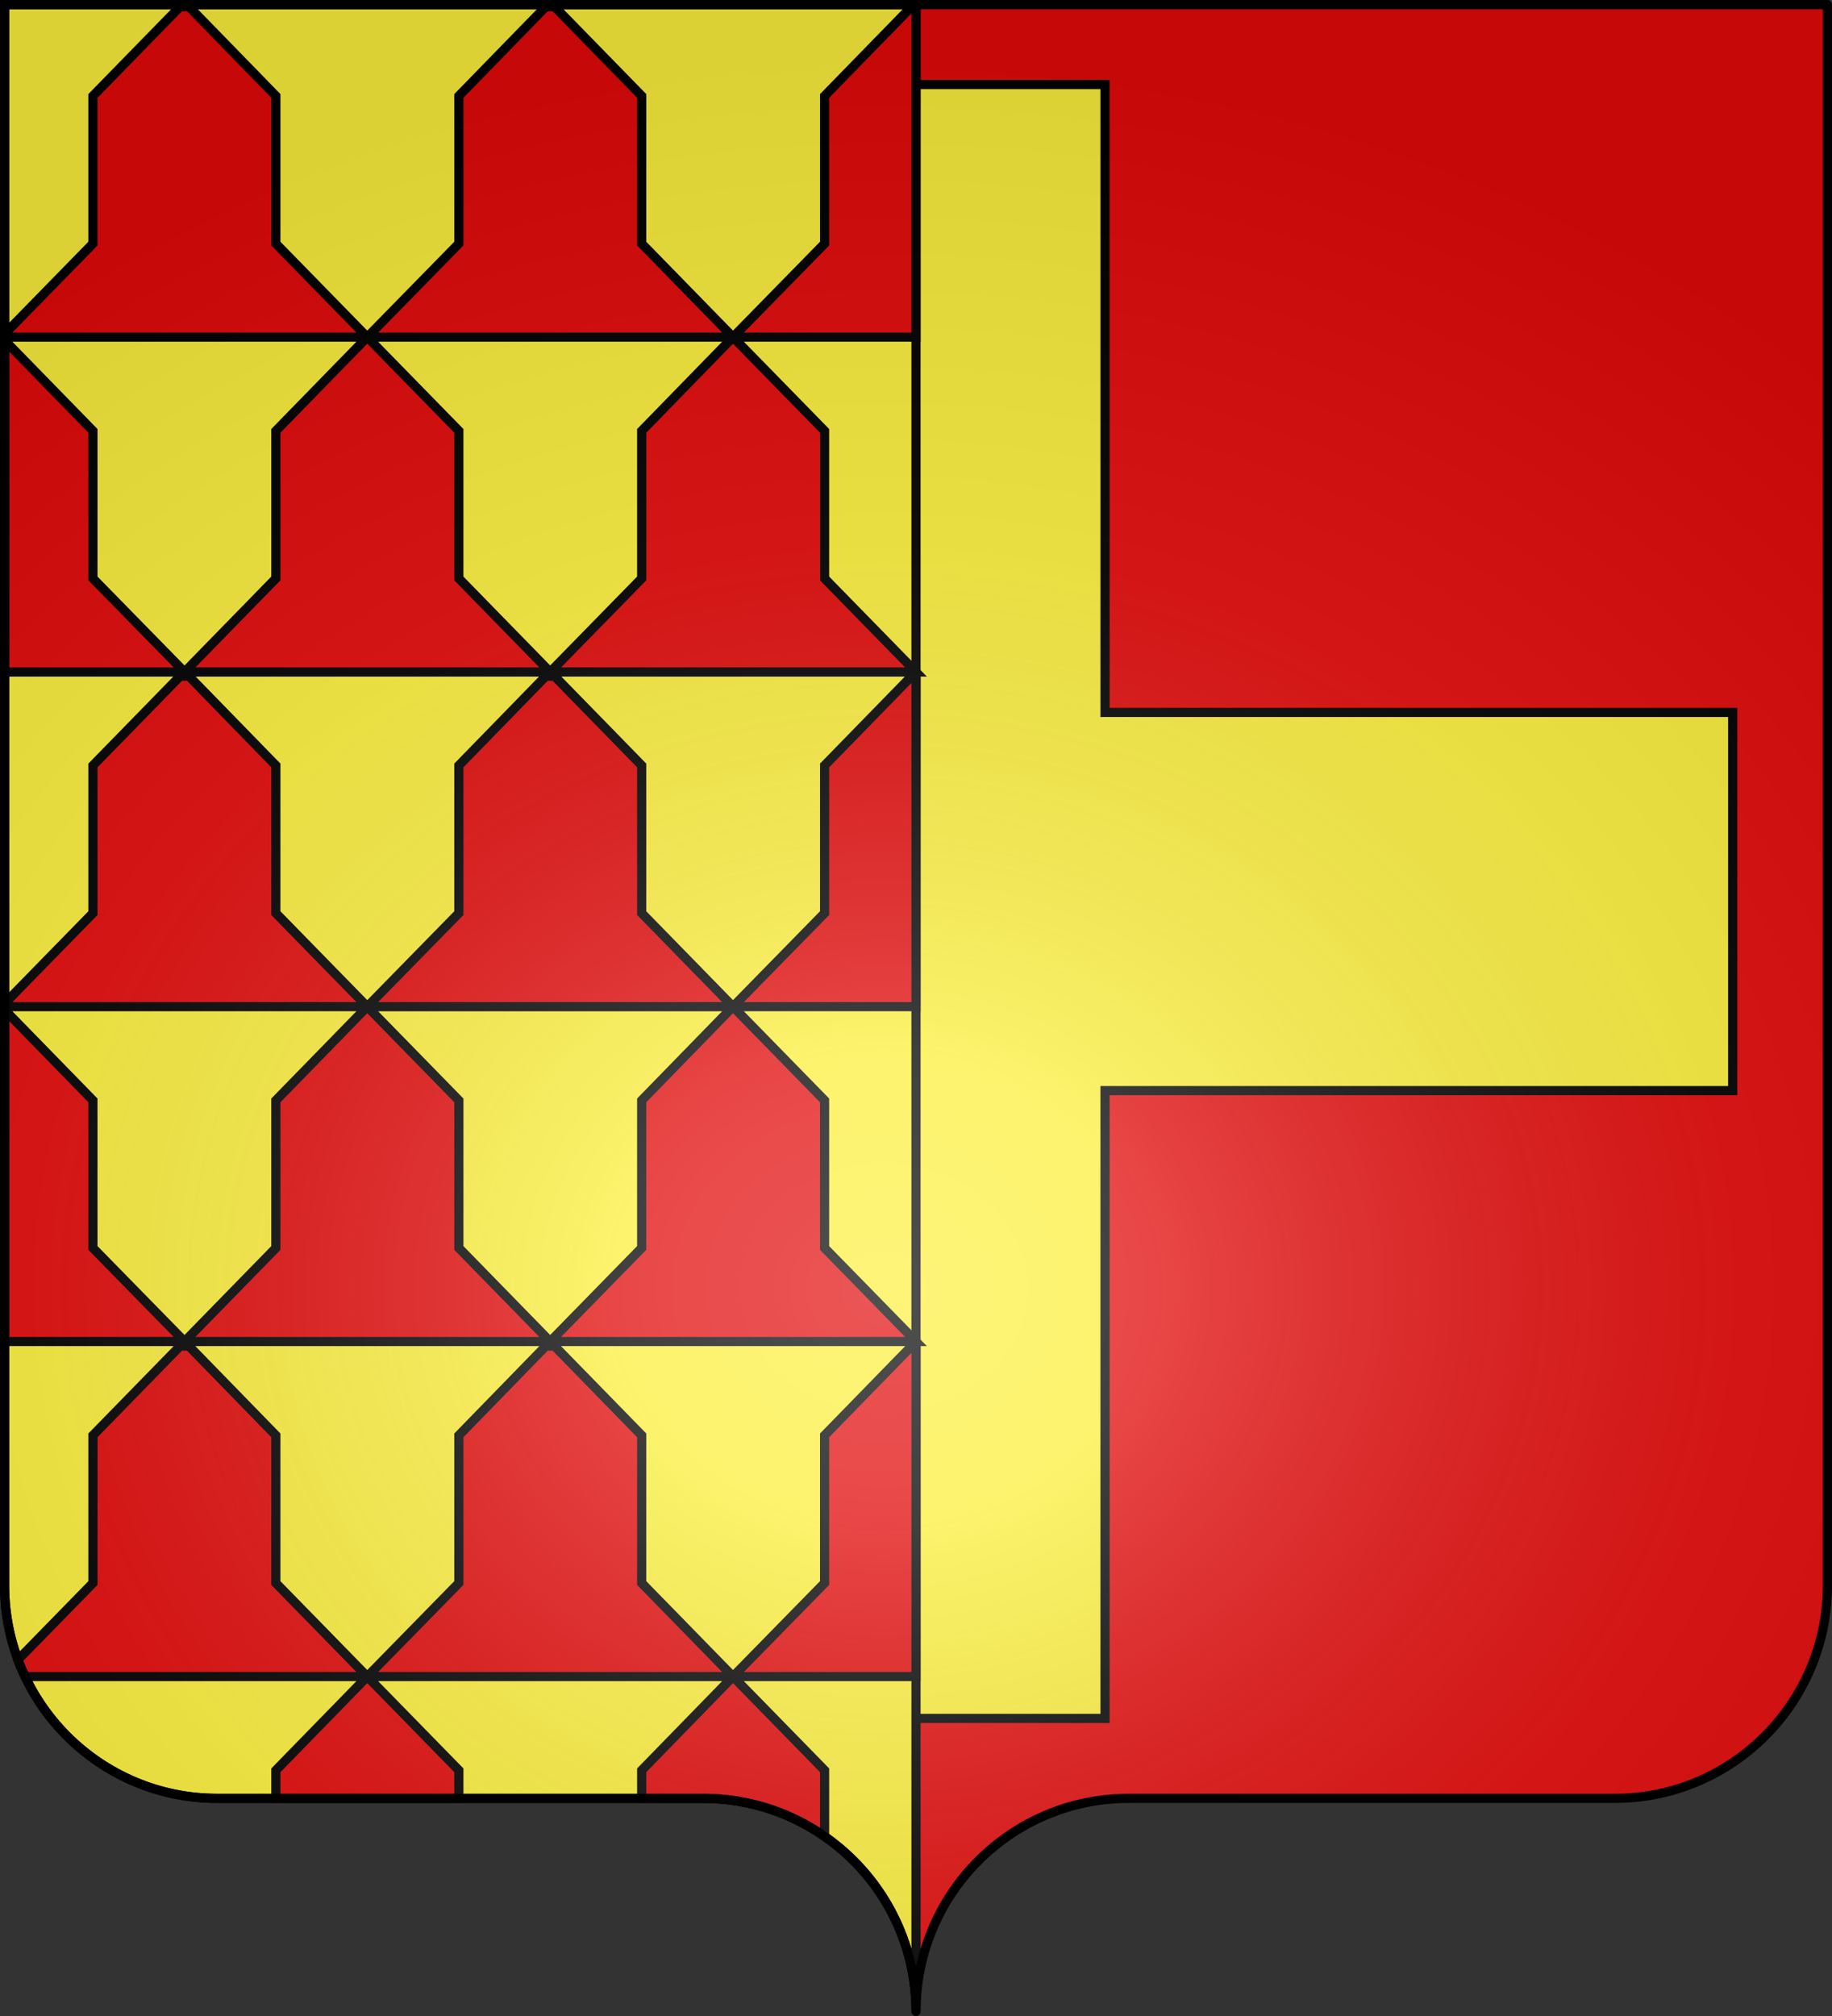
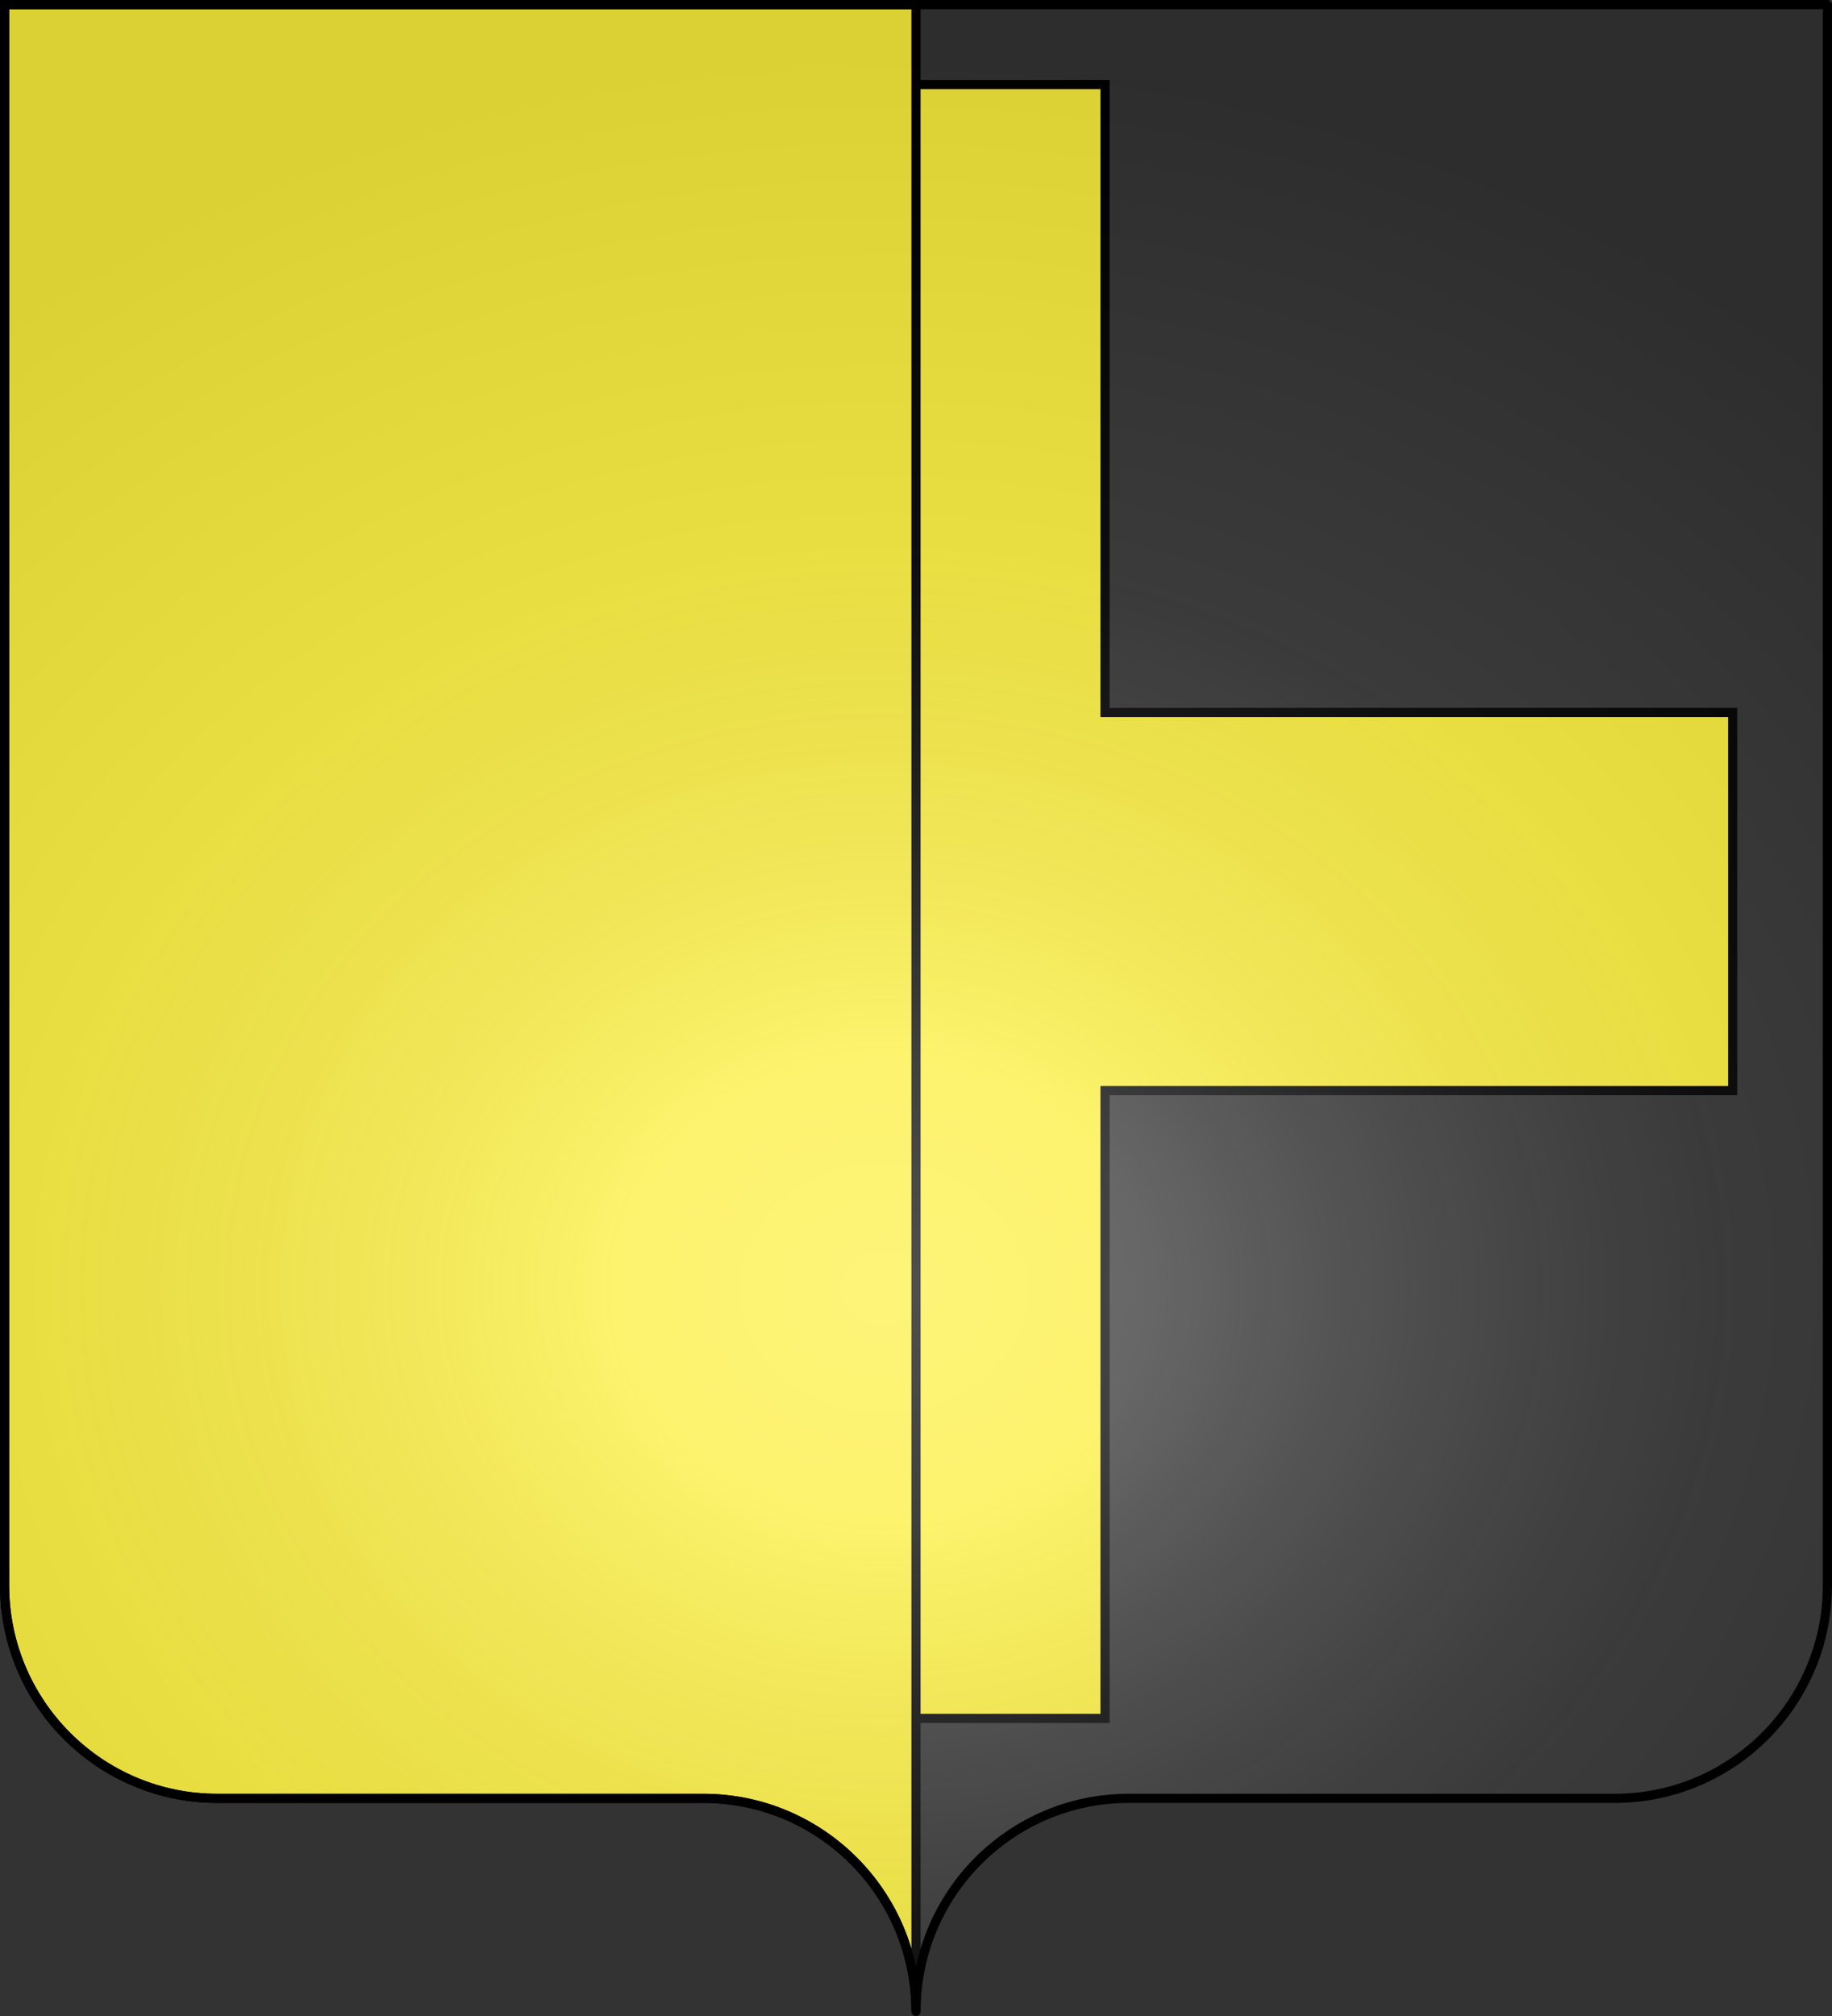
<svg xmlns="http://www.w3.org/2000/svg" xmlns:xlink="http://www.w3.org/1999/xlink" width="600" height="660" version="1.0">
  <rect width="100%" height="100%" fill="#333333" stroke="none" />
  <desc>Flag of Canton of Valais (Wallis)</desc>
  <defs>
    <g id="b">
-       <path id="a" d="M0 0v1h.5z" transform="rotate(18 3.157 -.5)" />
      <use xlink:href="#a" width="810" height="540" transform="scale(-1 1)" />
    </g>
    <g id="d">
      <use xlink:href="#b" width="810" height="540" transform="rotate(72)" />
      <use xlink:href="#b" width="810" height="540" transform="rotate(144)" />
    </g>
    <radialGradient xlink:href="#e" id="h" cx="285.186" cy="200.448" r="300" fx="285.186" fy="200.448" gradientTransform="matrix(1.551 0 0 1.35 -77.894 353.461)" gradientUnits="userSpaceOnUse" />
    <linearGradient id="e">
      <stop offset="0" style="stop-color:white;stop-opacity:.314" />
      <stop offset=".19" style="stop-color:white;stop-opacity:.251" />
      <stop offset=".6" style="stop-color:#6b6b6b;stop-opacity:.125" />
      <stop offset="1" style="stop-color:black;stop-opacity:.125" />
    </linearGradient>
  </defs>
  <g style="display:inline">
    <g style="fill:#e20909">
      <g style="fill:#e20909;stroke:none;display:inline">
-         <path d="M375 860.862c0-38.504 31.203-69.753 69.65-69.753h159.2c38.447 0 69.65-31.25 69.65-69.754V203.862h-597v517.493c0 38.504 31.203 69.754 69.65 69.754h159.2c38.447 0 69.65 31.25 69.65 69.753" style="fill:#e20909;fill-opacity:1;fill-rule:nonzero;stroke:none;stroke-width:3;stroke-linecap:round;stroke-linejoin:round;stroke-miterlimit:4;stroke-dasharray:none;stroke-dashoffset:0;stroke-opacity:1;display:inline" transform="translate(-75 -202.362)" />
-       </g>
+         </g>
    </g>
  </g>
  <g style="display:inline">
    <path d="M238.094 562.576V357.045H32.53V233.232h205.563V27.67h123.812v205.562H567.47v123.813H361.906v205.531z" style="fill:#fcef3c;fill-opacity:1;stroke:#000;stroke-width:3;stroke-miterlimit:4;stroke-dasharray:none;stroke-opacity:1;display:inline" />
    <g style="fill:#fcef3c;display:inline">
      <path d="M1.5 1.5V519c0 38.504 31.21 69.75 69.656 69.75h159.188c38.447 0 69.656 31.246 69.656 69.75V1.5z" style="fill:#fcef3c;fill-opacity:1;stroke:#000;stroke-width:3;stroke-miterlimit:4;stroke-dasharray:none;stroke-opacity:1" />
    </g>
-     <path d="M58.969 2.188 30.438 31.406V79.75L1.5 109.344v1.031h118.781L90.344 79.75V31.406L61.875 2.188zm61.312 108.187h119.782L210.156 79.75V31.406L181.625 2.188h-2.875l-28.469 29.218V79.75zm0 0-29.937 30.688v48.312L60.438 220h119.75l-29.907-30.625v-48.312zM180.187 220H300l-29.937-30.625v-48.312l-30-30.688-29.907 30.688v48.312zm59.875-109.625H300V2.188h-1.437l-28.5 29.218V79.75zM60.439 220l-30-30.625v-48.312L1.5 111.406V220zm-1.47 1.375-28.53 29.219v48.344L1.5 328.53v1.031h118.781l-29.937-30.625v-48.343l-28.469-29.219zm61.313 108.188h119.782l-29.907-30.625v-48.344l-28.531-29.219h-2.875l-28.469 29.219v48.344zm0 0L90.344 360.25v48.313l-29.906 30.625h119.75l-29.907-30.625V360.25zm59.906 109.625H300l-29.937-30.625V360.25l-30-30.687-29.907 30.687v48.313zm59.875-109.625H300V221.375h-1.437l-28.5 29.219v48.344zM60.439 439.188l-30-30.625V360.25L1.5 330.594v108.594zm-1.47 1.5-28.53 29.218v48.344L5.875 543.375l.094.25a70 70 0 0 0 2.25 5.25H120.28L90.344 518.25v-48.344l-28.469-29.219zm61.313 108.187h119.782l-29.907-30.625v-48.344l-28.531-29.219h-2.875l-28.469 29.22v48.343zm0 0-29.937 30.688v9.187h59.937v-9.187zm119.782 0H300V440.688h-1.437l-28.5 29.218v48.344zm0 0-29.907 30.688v9.187h20.188c.922 0 1.836.027 2.75.063.093.003.188.027.281.03.449.02.897.036 1.344.063.919.058 1.84.126 2.75.219 1.165.119 2.321.262 3.469.438.083.012.167.018.25.03.681.108 1.356.25 2.03.376.198.037.398.055.595.093.712.14 1.42.308 2.125.47.163.037.337.054.5.093.115.027.228.066.343.094.617.15 1.234.303 1.844.468.124.034.251.06.375.094.2.056.395.13.594.188.637.183 1.277.361 1.906.562.094.03.188.064.281.094.838.272 1.677.573 2.5.875.723.265 1.445.524 2.156.813.335.135.668.265 1 .406.47.199.942.416 1.407.625.19.085.373.194.562.281.596.275 1.195.553 1.781.844a69 69 0 0 1 2.282 1.187q.031.015.062.032a70 70 0 0 1 2.188 1.25c.736.436 1.468.88 2.187 1.343.706.454 1.406.928 2.094 1.407.019.013.044.018.063.03v-21.655z" style="fill:#e20909;fill-opacity:1;stroke:#000;stroke-width:3;stroke-miterlimit:4;stroke-dasharray:none;stroke-opacity:1" />
  </g>
  <g style="display:inline">
    <path d="M76.5 203.862v517.491c0 38.505 31.203 69.755 69.65 69.755h159.2c38.447 0 69.65 31.25 69.65 69.754 0-38.504 31.203-69.754 69.65-69.754h159.2c38.447 0 69.65-31.25 69.65-69.755v-517.49z" style="fill:url(#h);fill-opacity:1;fill-rule:evenodd;stroke:none;stroke-width:3;stroke-linecap:butt;stroke-linejoin:miter;stroke-miterlimit:4;stroke-dasharray:none;stroke-opacity:1;display:inline" transform="translate(-75 -202.362)" />
  </g>
  <path d="M375 860.862c0-38.504 31.203-69.753 69.65-69.753h159.2c38.447 0 69.65-31.25 69.65-69.754V203.862h-597v517.493c0 38.504 31.203 69.754 69.65 69.754h159.2c38.447 0 69.65 31.25 69.65 69.753" style="fill:none;fill-opacity:1;fill-rule:nonzero;stroke:#000;stroke-width:3;stroke-linecap:round;stroke-linejoin:round;stroke-miterlimit:4;stroke-dasharray:none;stroke-dashoffset:0;stroke-opacity:1;display:inline" transform="translate(-75 -202.362)" />
</svg>